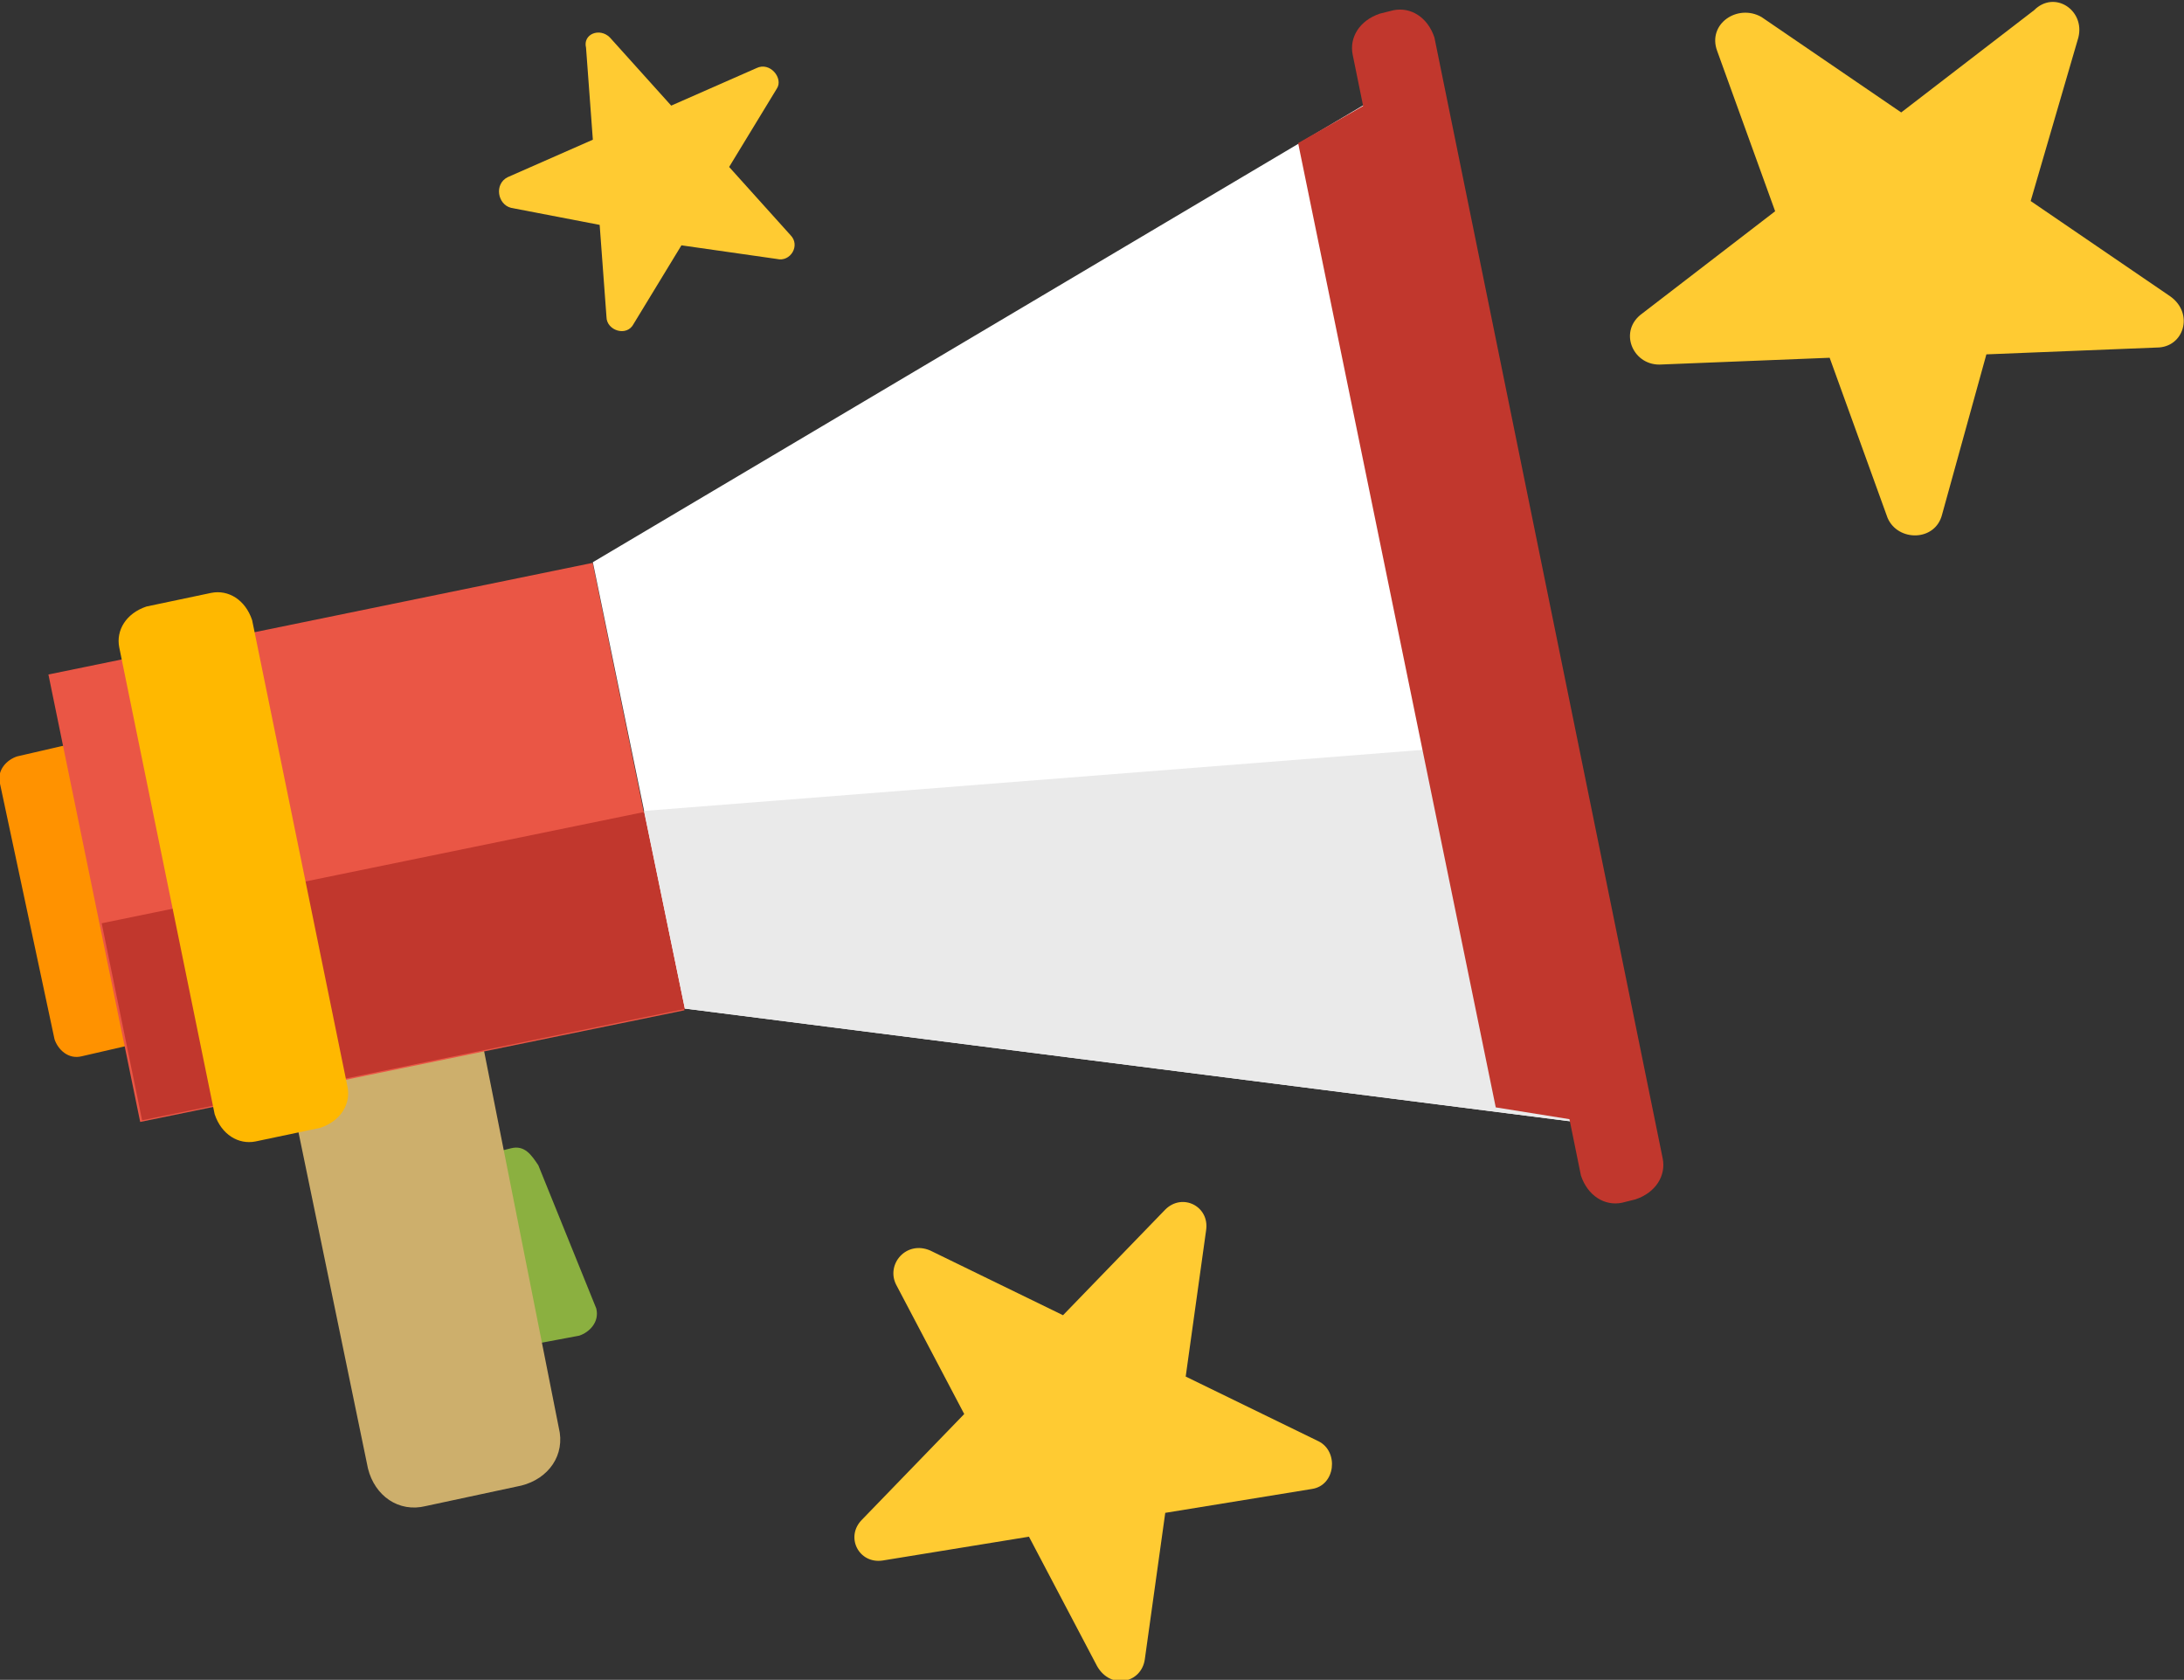
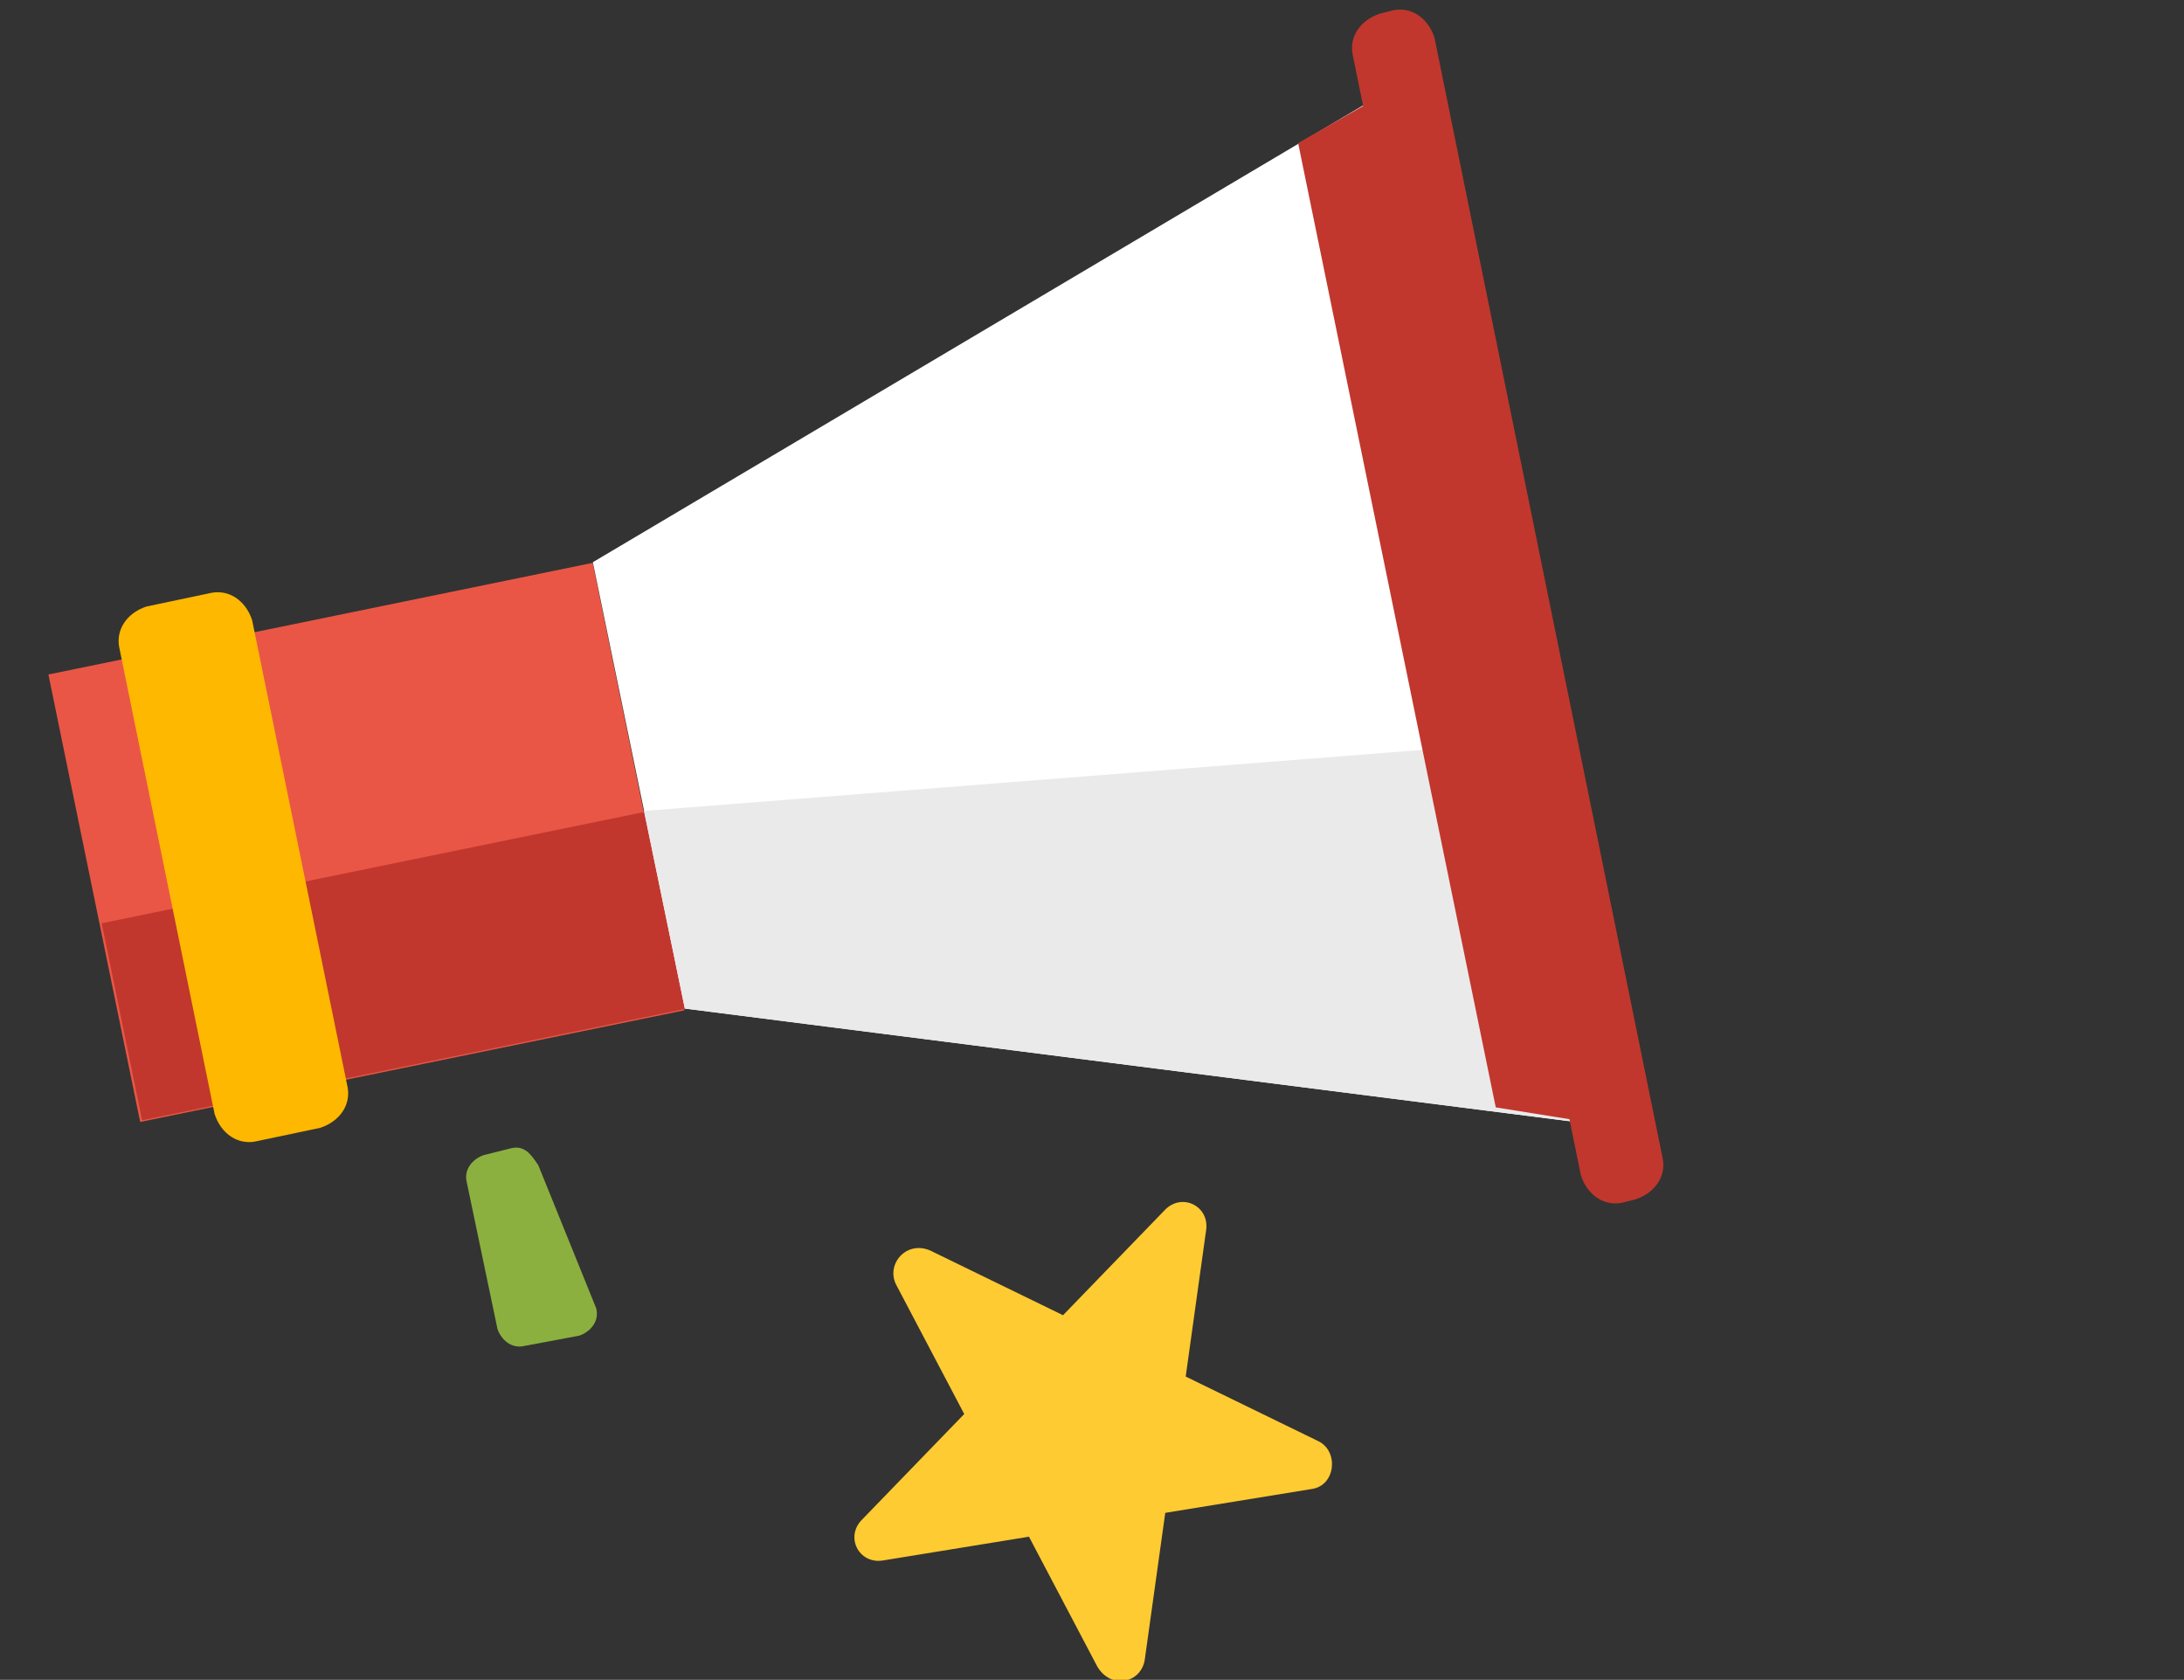
<svg xmlns="http://www.w3.org/2000/svg" version="1.1" id="圖層_1" x="0px" y="0px" viewBox="0 0 64.1 49.3" style="enable-background:new 0 0 64.1 49.3;" xml:space="preserve">
  <rect x="0" y="0" width="64.1" height="49.3" fill="#333333" stroke="none" />
  <style type="text/css">
	.st0{fill:#8BB040;}
	.st1{fill:#FF9200;}
	.st2{fill:#CDAF6C;}
	.st3{fill:#EA5645;}
	.st4{fill:#C1372D;}
	.st5{fill:#FFFFFF;}
	.st6{fill:#EAEAEA;}
	.st7{fill:#FFB800;}
	.st8{fill:#FFCB32;}
</style>
  <g>
    <g>
      <g>
        <path class="st0" d="M17.5,38.4c0.1,0.4-0.2,0.7-0.5,0.8l-1.6,0.3c-0.4,0.1-0.7-0.2-0.8-0.5l-0.9-4.3c-0.1-0.4,0.2-0.7,0.5-0.8     l0.8-0.2c0.4-0.1,0.6,0.2,0.8,0.5L17.5,38.4z" />
-         <path class="st1" d="M4.2,29.9c0.1,0.4-0.2,0.7-0.5,0.8L2.4,31c-0.4,0.1-0.7-0.2-0.8-0.5L0,23c-0.1-0.4,0.2-0.7,0.5-0.8l1.3-0.3     c0.4-0.1,0.7,0.2,0.8,0.5L4.2,29.9z" />
-         <path class="st2" d="M8.3,31l2.5,12.1c0.2,0.8,0.9,1.3,1.7,1.1l2.8-0.6c0.8-0.2,1.3-0.9,1.1-1.7L14,29.8L8.3,31z" />
        <rect x="2.6" y="18" transform="matrix(0.98 -0.201 0.201 0.98 -4.745 2.678)" class="st3" width="16.3" height="13.4" />
        <rect x="8.6" y="20.2" transform="matrix(-0.201 -0.98 0.98 -0.201 -13.897 45.367)" class="st4" width="5.9" height="16.3" />
        <polygon class="st5" points="20.1,29.6 46.8,33 40.5,2.8 17.4,16.5    " />
        <polygon class="st6" points="18.9,23.8 20.1,29.6 46.8,33 44.4,21.8    " />
        <polygon class="st4" points="38.1,4.2 43.9,32.5 46.4,32.9 40.2,3    " />
        <path class="st7" d="M10.2,31.9c0.1,0.5-0.2,1-0.8,1.2l-1.9,0.4c-0.5,0.1-1-0.2-1.2-0.8L3.5,19c-0.1-0.5,0.2-1,0.8-1.2l1.9-0.4     c0.5-0.1,1,0.2,1.2,0.8L10.2,31.9z" />
        <path class="st4" d="M48.8,34c0.1,0.5-0.2,1-0.8,1.2l-0.4,0.1c-0.5,0.1-1-0.2-1.2-0.8L39.7,1.6c-0.1-0.5,0.2-1,0.8-1.2l0.4-0.1     c0.5-0.1,1,0.2,1.2,0.8L48.8,34z" />
      </g>
    </g>
-     <path class="st8" d="M17.9,1.1l1.8,2l2.5-1.1c0.4-0.2,0.8,0.3,0.6,0.6l-1.4,2.3l1.8,2c0.3,0.3,0,0.8-0.4,0.7L20,7.2l-1.4,2.3   c-0.2,0.4-0.8,0.2-0.8-0.2l-0.2-2.7L15,6.1c-0.4-0.1-0.5-0.7-0.1-0.9l2.5-1.1l-0.2-2.7C17.1,1,17.6,0.8,17.9,1.1z" />
    <path class="st8" d="M35.4,36.1l-0.6,4.3l3.9,1.9c0.6,0.3,0.5,1.3-0.2,1.4l-4.3,0.7l-0.6,4.3c-0.1,0.7-1,0.9-1.4,0.2l-2-3.8   l-4.3,0.7c-0.7,0.1-1.1-0.7-0.6-1.2l3-3.1l-2-3.8c-0.3-0.6,0.3-1.3,1-1l3.9,1.9l3-3.1C34.7,35,35.5,35.4,35.4,36.1z" />
-     <path class="st8" d="M61,1.1l-1.4,4.8l4.1,2.8c0.7,0.5,0.4,1.5-0.4,1.5l-5,0.2L57,15.1c-0.2,0.8-1.3,0.8-1.6,0.1l-1.7-4.7l-5,0.2   c-0.8,0-1.2-1-0.5-1.5l3.9-3l-1.7-4.7c-0.3-0.8,0.6-1.4,1.3-1l4.1,2.8l3.9-3C60.3-0.3,61.2,0.3,61,1.1z" />
  </g>
</svg>